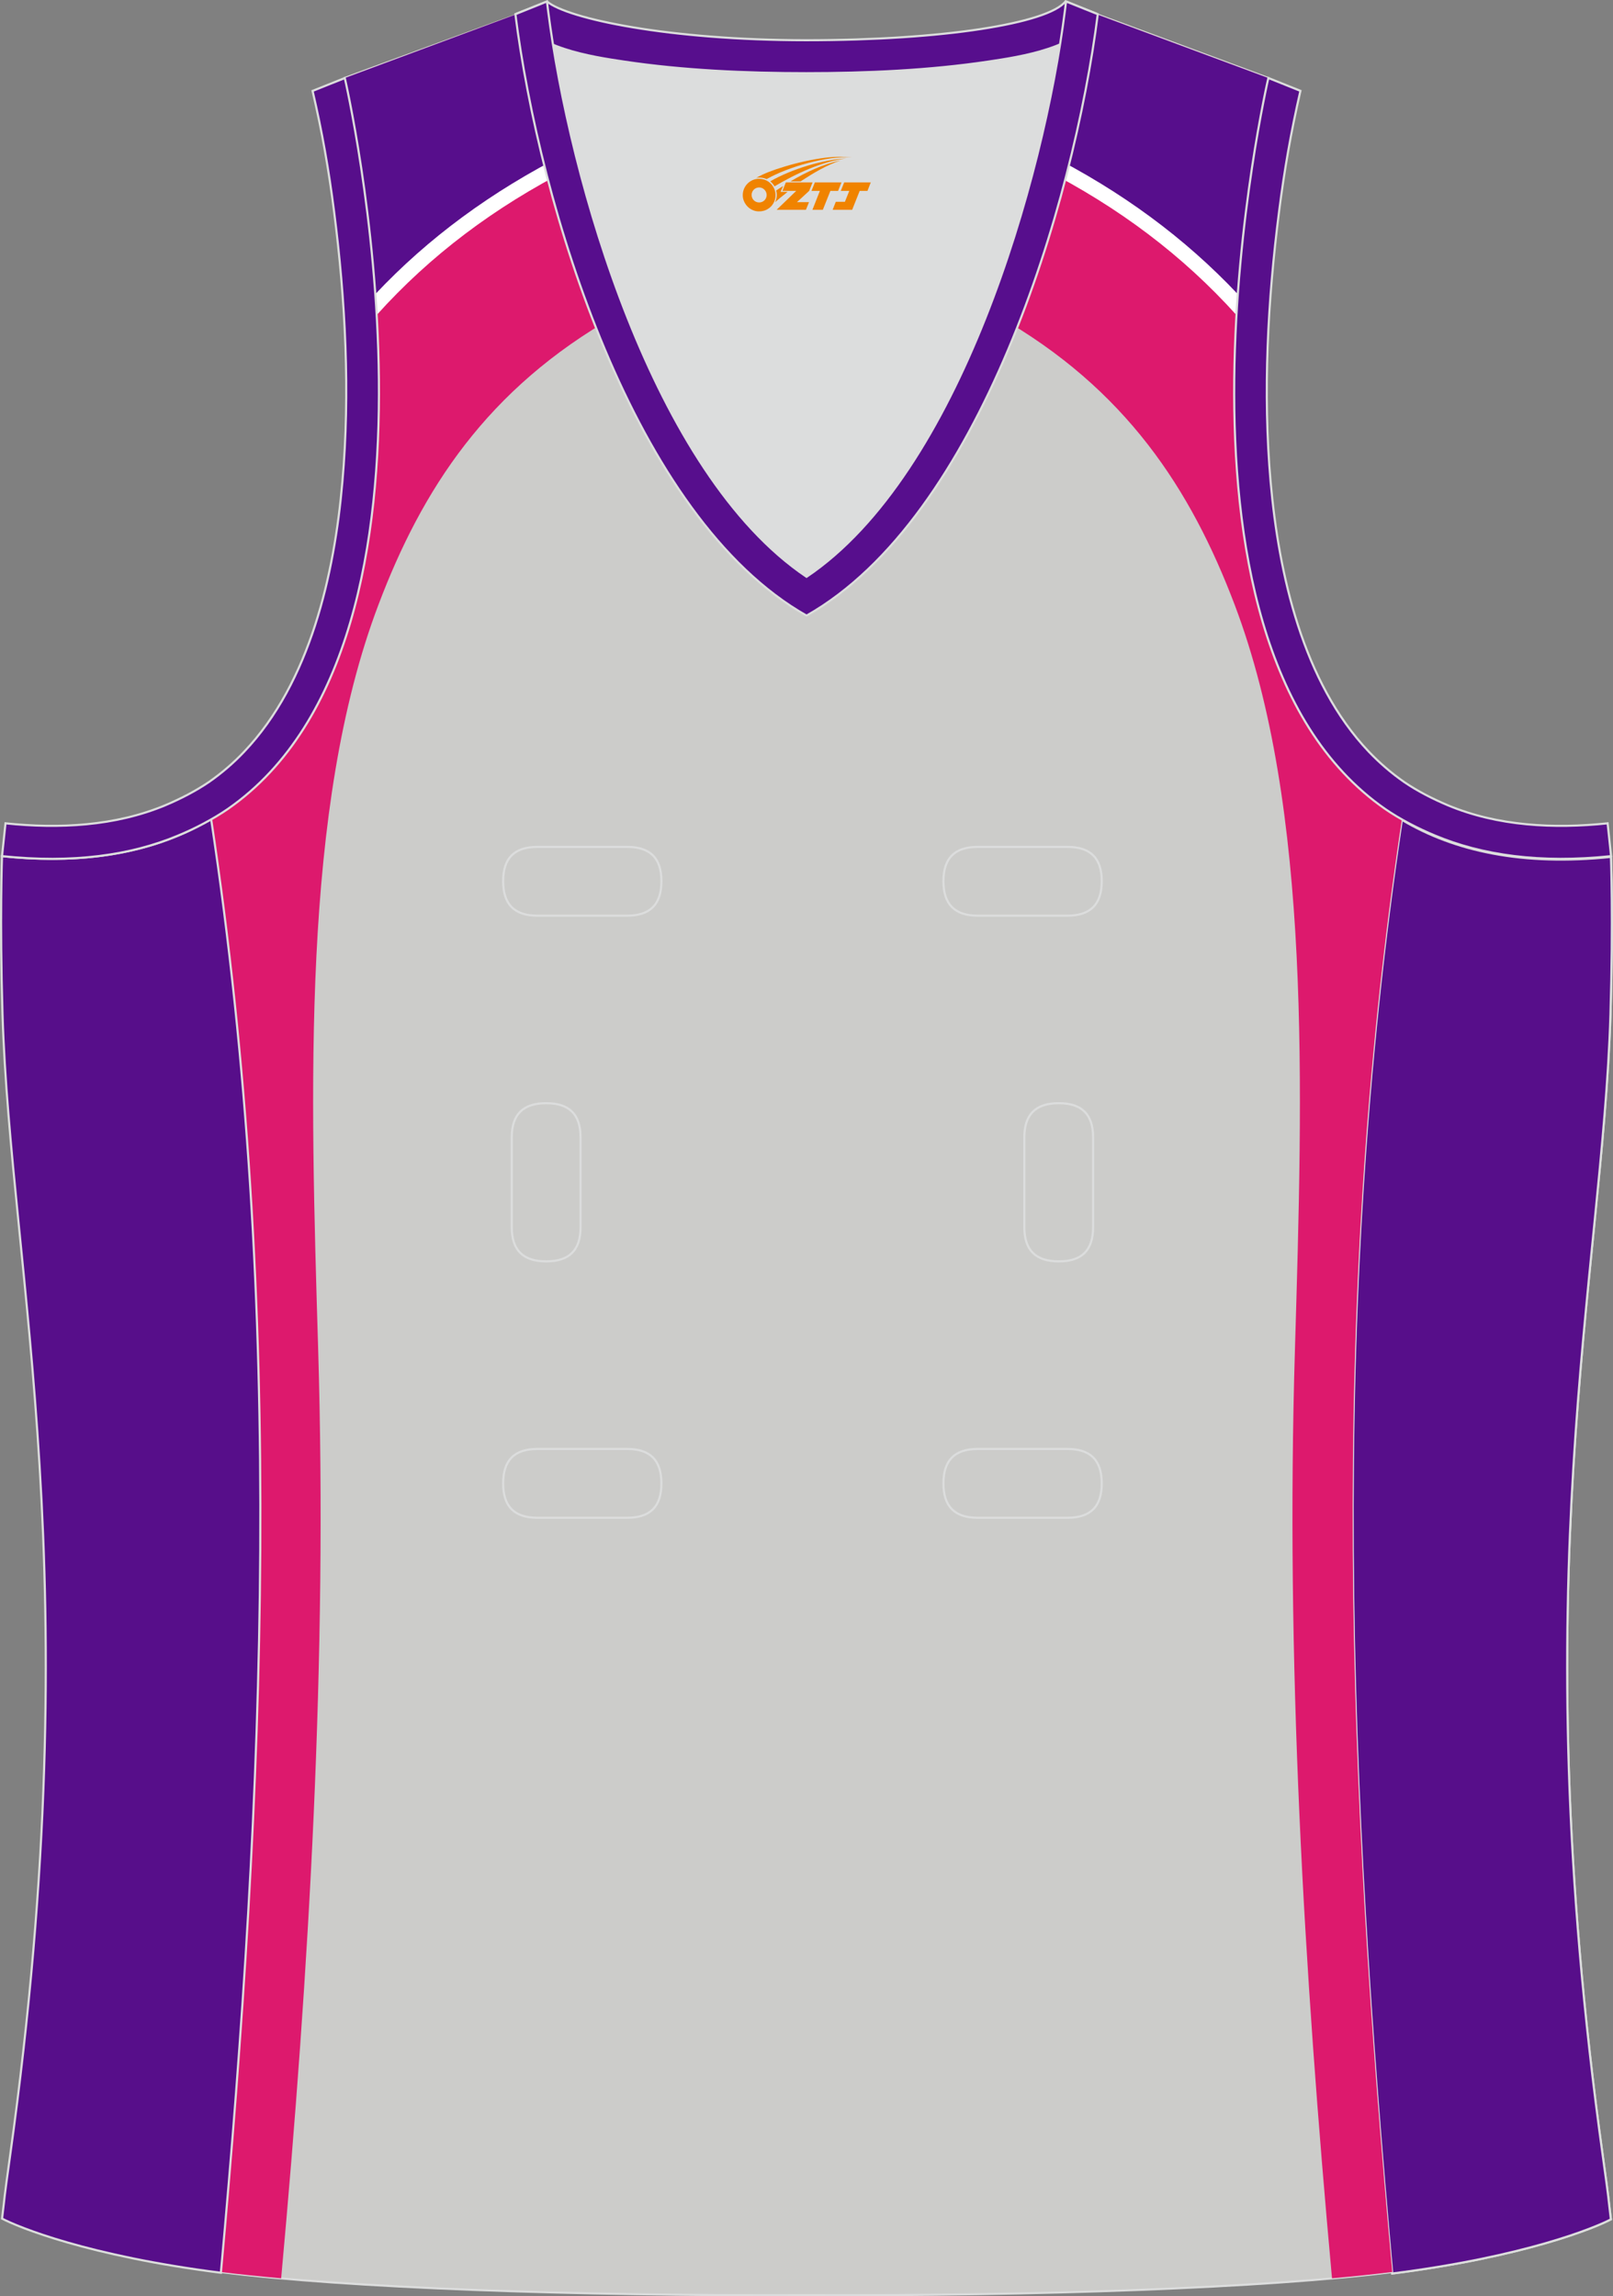
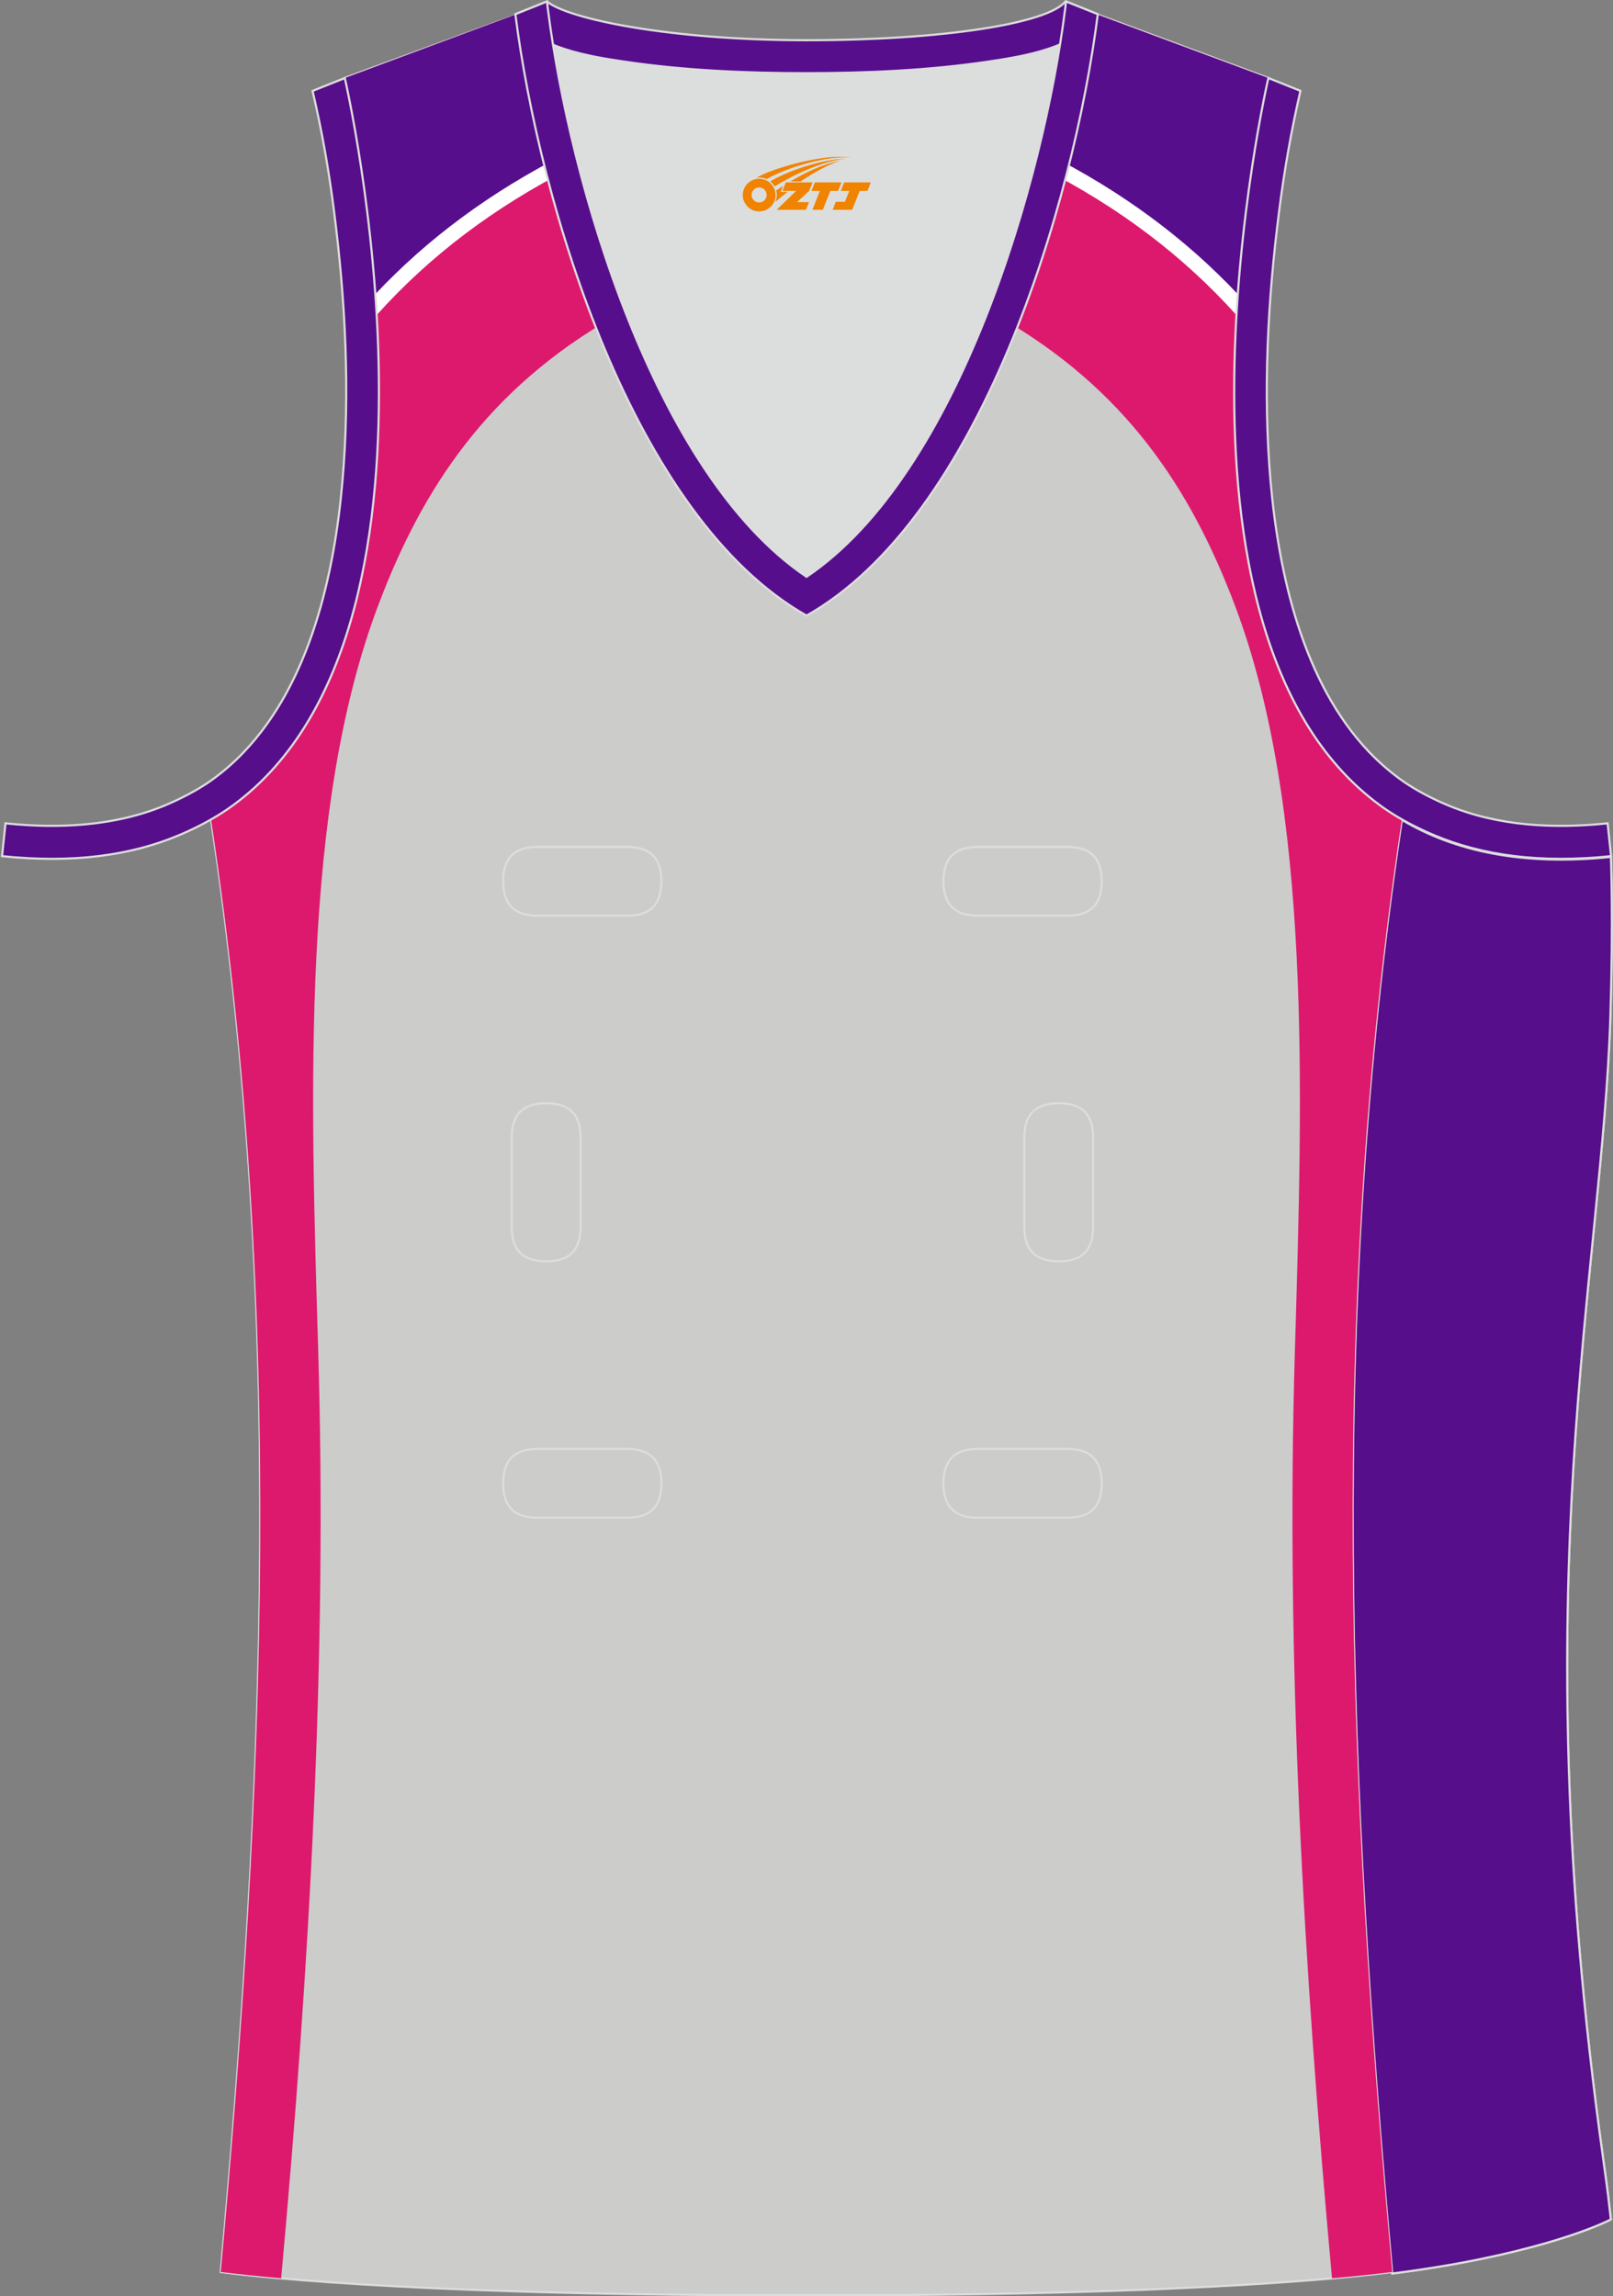
<svg xmlns="http://www.w3.org/2000/svg" version="1.1" id="图层_1" x="0px" y="0px" width="302.4px" height="430.42px" viewBox="0 0 302.4 430.42" enable-background="new 0 0 302.4 430.42" xml:space="preserve">
  <rect x="0" y="0" width="302.4" height="430.42" fill="#808080" stroke="none" />
  <g id="XMLID_20_">
    <path id="XMLID_23_" fill="#CCCCCA" stroke="#DCDDDD" stroke-width="0.4" stroke-miterlimit="10" d="M101.77,0.99L64.61,14.63   c0,0,25.43,109.51-25.03,139.02c13.92,91.93,10.01,182.39,1.81,272.23c23.36,2.98,66.59,4.51,109.81,4.34   c43.2,0.17,86.43-1.36,109.79-4.34c-8.19-89.83-12.1-180.29,1.81-272.23c-50.46-29.51-25.03-139.02-25.03-139.02L200.76,0.88   l-11.74,8.48l-40.25,2.38l-33.11-3.12L101.77,0.99z" />
    <path fill="#DCDDDD" d="M151.21,108.12c26.9-18.11,42.35-67.47,47.51-99.79c-4.42,1.87-9.89,2.69-13.41,3.2   c-11.14,1.67-22.9,2.18-34.19,2.18c-11.26,0-23.02-0.51-34.16-2.18c-3.49-0.51-8.87-1.3-13.29-3.15   C108.86,40.71,124.31,90,151.21,108.12L151.21,108.12z" />
    <path fill="#570E8C" stroke="#DCDDDD" stroke-width="0.4" stroke-miterlimit="10" d="M262.81,153.67c9.89,5.9,22.68,8.67,39.2,6.95   c0,0,0.45,11.68-0.09,29.57c-1.5,49.1-16.55,105.46-1.42,214.06c1.3,9.36,0.85,6.41,1.5,11.76c-3.01,1.59-16.16,7-40.99,10.15   C252.81,336.23,248.87,245.69,262.81,153.67L262.81,153.67z" />
    <path fill="#570E8A" stroke="#DCDDDD" stroke-width="0.4" stroke-miterlimit="10" d="M262.81,153.67c9.89,5.9,22.68,8.67,39.2,6.95   c0,0,0.45,11.68-0.09,29.57c-1.5,49.1-16.55,105.46-1.42,214.06c1.3,9.36,0.85,6.41,1.5,11.76c-3.01,1.59-16.16,7-40.99,10.15   C252.81,336.23,248.87,245.69,262.81,153.67L262.81,153.67z" />
    <path fill="#570E8D" stroke="#DCDDDD" stroke-width="0.4" stroke-miterlimit="10" d="M205.5,2.55l-0.11,0.26   c-2.81,6.18-14.17,7.85-20.07,8.73c-11.14,1.67-22.9,2.18-34.19,2.18c-11.26,0-23.02-0.51-34.16-2.18   c-5.9-0.88-17.29-2.55-20.07-8.73l-0.08-0.23c1.11-0.45,1.64-0.65,5.73-2.3c3.85,3.23,22.9,7.26,48.59,7.26   c25.71,0,45.27-3.15,48.61-7.26h0.14C204.02,1.96,202.49,1.33,205.5,2.55L205.5,2.55z" />
    <path fill="#DD196D" d="M249.72,427.06c-5.3-58.14-8.7-116.14-6.95-174.09c1.45-48.93,3.15-101.51-11.31-139.64   c-8.19-21.57-20.35-40.45-44.56-54.17c0.45-1.25,0.91-2.49,1.33-3.8c2.32-6.83,5.02-14.43,7.06-22.88   c2.27-9.44,3.8-19.93,5.47-31.61l37.02,13.75c0,0-25.43,109.51,25.03,139.02c-13.92,91.93-10.01,182.39-1.79,272.23   C257.66,426.3,253.86,426.69,249.72,427.06L249.72,427.06z" />
    <path fill="#FFFFFF" d="M231.8,59.05c1.42-24.83,5.98-44.42,5.98-44.42L200.76,0.88c-1.62,11.31-3.12,21.49-5.27,30.7   C209.72,38.84,221.74,47.88,231.8,59.05L231.8,59.05z" />
    <path fill="#570E8C" d="M196.14,28.72c14.15,7.14,25.99,15.9,35.92,26.42c1.65-22.96,5.73-40.51,5.73-40.51L200.76,0.88   C199.32,11.03,197.96,20.27,196.14,28.72L196.14,28.72z" />
    <path fill="#DD196D" d="M52.71,427.06c5.3-58.14,8.67-116.14,6.94-174.09c-1.47-48.93-3.17-101.51,11.31-139.64   c8.16-21.57,20.33-40.45,44.53-54.17c-0.45-1.25-0.88-2.49-1.33-3.8c-2.3-6.83-5.02-14.43-7.03-22.88   c-2.27-9.44-3.8-19.93-5.5-31.61L64.64,14.63c0,0,25.43,109.51-25.06,139.02c13.92,91.93,10.01,182.39,1.81,272.23   C44.77,426.3,48.57,426.69,52.71,427.06L52.71,427.06z" />
    <path fill="#FFFFFF" d="M106.91,31.58c-2.15-9.21-3.63-19.39-5.27-30.7L64.64,14.63c0,0,4.54,19.59,5.98,44.42   C80.66,47.88,92.68,38.84,106.91,31.58L106.91,31.58z" />
    <path fill="#570E8C" d="M106.28,28.72c-14.15,7.14-26.02,15.9-35.92,26.42c-1.67-22.96-5.73-40.51-5.73-40.51l36.99-13.75   C103.11,11.03,104.47,20.27,106.28,28.72L106.28,28.72z" />
-     <path fill="#570E8A" stroke="#DCDDDD" stroke-width="0.4" stroke-miterlimit="10" d="M39.58,153.53c-9.89,5.9-22.68,8.68-39.2,6.95   c0,0-0.45,11.68,0.09,29.57c1.5,49.1,16.56,105.45,1.42,214.05c-1.3,9.36-0.85,6.41-1.5,11.77c3.01,1.59,16.16,7,41.02,10.15   C49.59,336.09,53.53,245.55,39.58,153.53L39.58,153.53z" />
    <path fill="#570E8D" stroke="#DCDDDD" stroke-width="0.4" stroke-miterlimit="10" d="M96.62,2.66l5.92-2.38l0.2,1.62   c4.03,31.78,19.7,86.86,48.47,106.22c28.77-19.36,44.42-74.44,48.45-106.22l0.2-1.62l5.95,2.38   c-4.54,35.77-22.05,94.31-54.6,112.74C118.67,96.98,101.15,38.44,96.62,2.66L96.62,2.66z" />
    <path fill="none" stroke="#DCDDDD" stroke-width="0.4" stroke-miterlimit="10" d="M183.3,158.75c-4.31,0-6.43,2.1-6.43,6.43   s2.13,6.46,6.43,6.46h16.81c4.34,0,6.44-2.13,6.44-6.46s-2.1-6.43-6.44-6.43H183.3z M204.93,213.2c0-4.31-2.1-6.41-6.43-6.41   c-4.34,0-6.46,2.1-6.46,6.41v16.84c0,4.31,2.13,6.4,6.46,6.4c4.34,0,6.43-2.1,6.43-6.4V213.2z M95.94,230.04   c0,4.31,2.13,6.4,6.46,6.4s6.44-2.1,6.44-6.4V213.2c0-4.31-2.1-6.41-6.44-6.41s-6.46,2.1-6.46,6.41V230.04z M100.76,271.6   c-4.34,0-6.43,2.13-6.43,6.46c0,4.34,2.1,6.44,6.43,6.44h16.81c4.34,0,6.43-2.1,6.43-6.44c0-4.34-2.1-6.46-6.43-6.46H100.76z    M183.3,271.6c-4.31,0-6.43,2.13-6.43,6.46c0,4.34,2.13,6.44,6.43,6.44h16.81c4.34,0,6.44-2.1,6.44-6.44c0-4.34-2.1-6.46-6.44-6.46   H183.3z M100.76,158.75c-4.34,0-6.43,2.1-6.43,6.43s2.1,6.46,6.43,6.46h16.81c4.34,0,6.43-2.13,6.43-6.46s-2.1-6.43-6.43-6.43   H100.76z" />
    <path fill="#570E8B" stroke="#DCDDDD" stroke-width="0.4" stroke-miterlimit="10" d="M62.63,39.63   c2.13,16.61,3.03,33.96,1.56,50.69c-1.5,17.32-6.04,37.56-18.4,50.57c-1.98,2.1-4.19,4-6.58,5.67c-2.49,1.7-5.41,3.2-8.19,4.37   c-9.44,3.94-19.96,4.45-29.99,3.4l-0.65,6.15c13.27,1.39,24.15-0.14,33.02-3.86c3.09-1.27,6.58-3.09,9.33-4.99   c46.26-32.15,21.91-137,21.91-137l-6.04,2.41C60.39,24.69,61.64,31.86,62.63,39.63L62.63,39.63z" />
    <path fill="#570E8B" stroke="#DCDDDD" stroke-width="0.4" stroke-miterlimit="10" d="M239.8,39.63   c-2.13,16.61-3.06,33.96-1.59,50.69c1.53,17.32,6.04,37.56,18.4,50.57c2.01,2.1,4.2,4,6.6,5.67c2.47,1.7,5.41,3.2,8.19,4.37   c9.41,3.94,19.93,4.45,29.99,3.4l0.65,6.15c-13.27,1.39-24.15-0.14-33.02-3.86c-3.09-1.27-6.6-3.09-9.35-4.99   c-46.23-32.15-21.88-137.01-21.88-137.01l6.01,2.41C242.04,24.69,240.79,31.86,239.8,39.63L239.8,39.63z" />
  </g>
  <g id="图层_x0020_1">
    <path fill="#F08300" d="M139.43,37.59c0.416,1.136,1.472,1.984,2.752,2.032c0.144,0,0.304,0,0.448-0.016h0.016   c0.016,0,0.064,0,0.128-0.016c0.032,0,0.048-0.016,0.08-0.016c0.064-0.016,0.144-0.032,0.224-0.048c0.016,0,0.016,0,0.032,0   c0.192-0.048,0.4-0.112,0.576-0.208c0.192-0.096,0.4-0.224,0.608-0.384c0.672-0.56,1.104-1.408,1.104-2.352   c0-0.224-0.032-0.448-0.08-0.672l0,0C145.27,35.71,145.22,35.54,145.14,35.36C144.67,34.27,143.59,33.51,142.32,33.51C140.63,33.51,139.25,34.88,139.25,36.58C139.25,36.93,139.31,37.27,139.43,37.59L139.43,37.59L139.43,37.59z M143.73,36.61L143.73,36.61C143.7,37.39,143.04,37.99,142.26,37.95C141.47,37.92,140.88,37.27,140.91,36.48c0.032-0.784,0.688-1.376,1.472-1.344   C143.15,35.17,143.76,35.84,143.73,36.61L143.73,36.61z" />
    <polygon fill="#F08300" points="157.76,34.19 ,157.12,35.78 ,155.68,35.78 ,154.26,39.33 ,152.31,39.33 ,153.71,35.78 ,152.13,35.78    ,152.77,34.19" />
    <path fill="#F08300" d="M159.73,29.46c-1.008-0.096-3.024-0.144-5.056,0.112c-2.416,0.304-5.152,0.912-7.616,1.664   C145.01,31.84,143.14,32.56,141.79,33.33C141.99,33.3,142.18,33.28,142.37,33.28c0.48,0,0.944,0.112,1.36,0.288   C147.83,31.25,155.03,29.2,159.73,29.46L159.73,29.46L159.73,29.46z" />
    <path fill="#F08300" d="M145.2,34.93c4-2.368,8.88-4.672,13.488-5.248c-4.608,0.288-10.224,2-14.288,4.304   C144.72,34.24,144.99,34.56,145.2,34.93C145.2,34.93,145.2,34.93,145.2,34.93z" />
    <polygon fill="#F08300" points="163.25,34.19 ,162.63,35.78 ,161.17,35.78 ,159.76,39.33 ,159.3,39.33 ,157.79,39.33 ,156.1,39.33    ,156.69,37.83 ,158.4,37.83 ,159.22,35.78 ,157.63,35.78 ,158.27,34.19" />
    <polygon fill="#F08300" points="152.34,34.19 ,151.7,35.78 ,149.41,37.89 ,151.67,37.89 ,151.09,39.33 ,145.6,39.33 ,149.27,35.78    ,146.69,35.78 ,147.33,34.19" />
    <path fill="#F08300" d="M157.62,30.05c-3.376,0.752-6.464,2.192-9.424,3.952h1.888C152.51,32.43,154.85,31,157.62,30.05z    M146.82,34.87C146.19,35.25,146.13,35.3,145.52,35.71c0.064,0.256,0.112,0.544,0.112,0.816c0,0.496-0.112,0.976-0.32,1.392   c0.176-0.16,0.32-0.304,0.432-0.4c0.272-0.24,0.768-0.64,1.6-1.296l0.32-0.256H146.34l0,0L146.82,34.87L146.82,34.87L146.82,34.87z" />
  </g>
</svg>